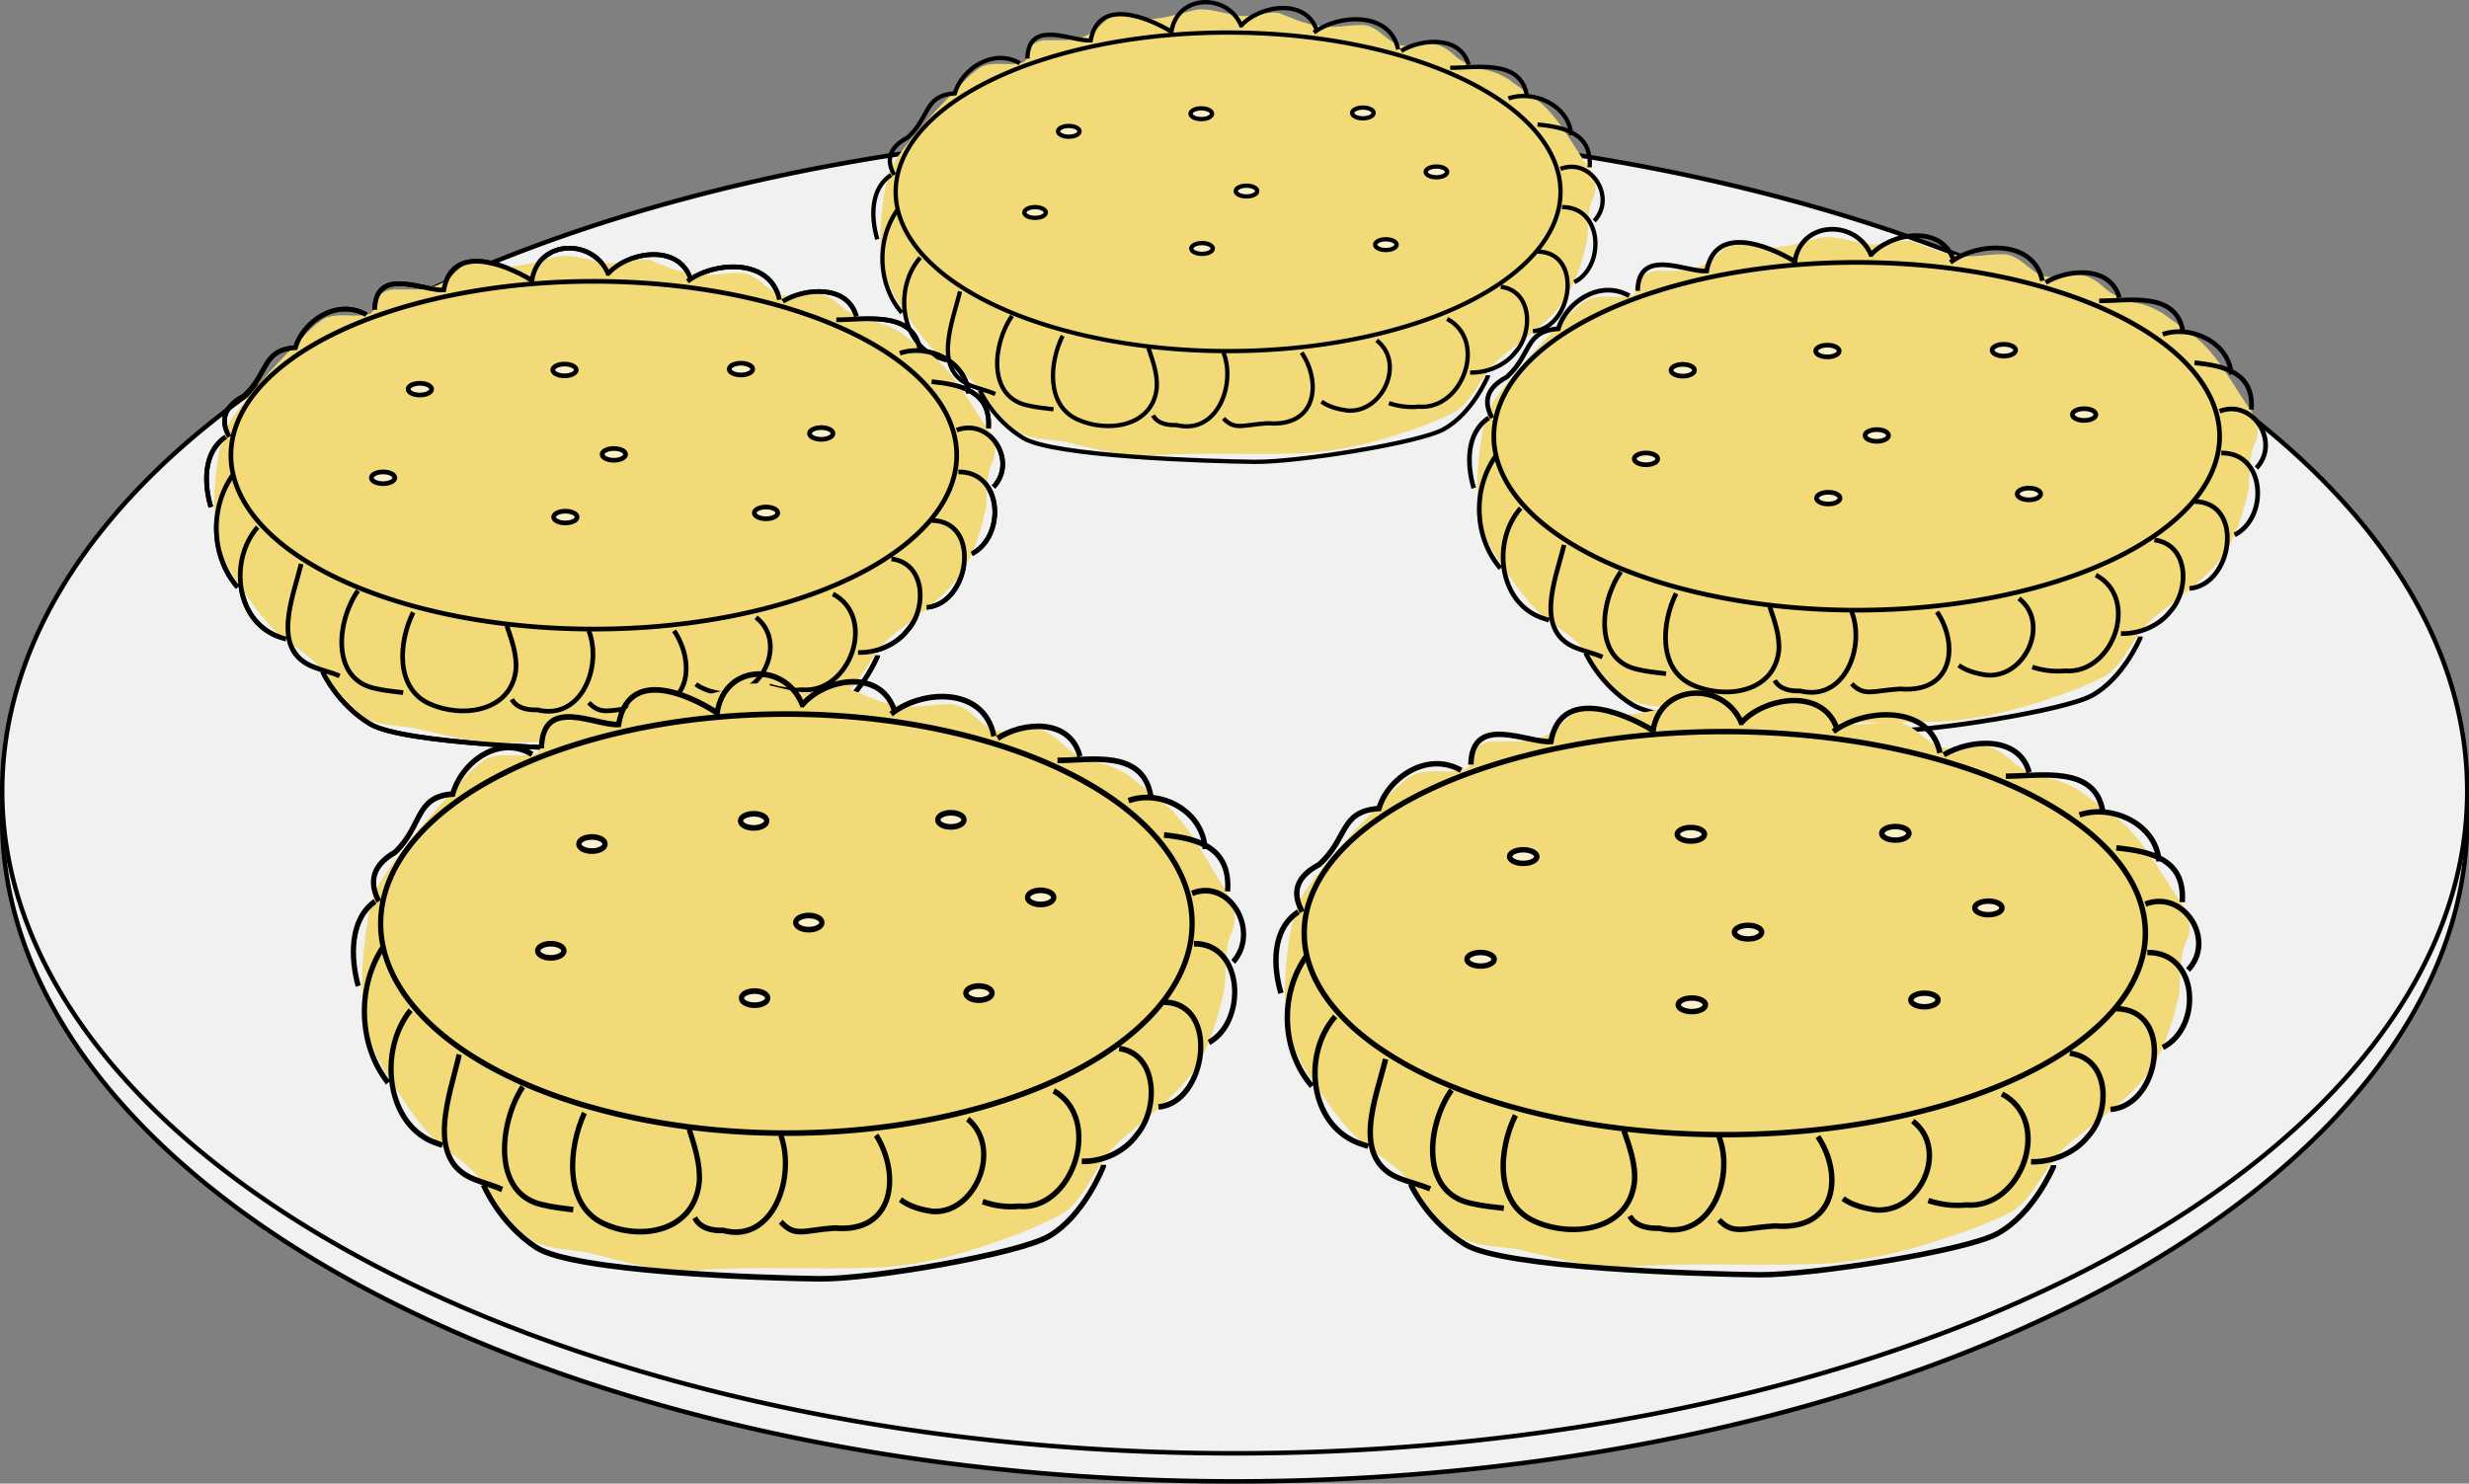
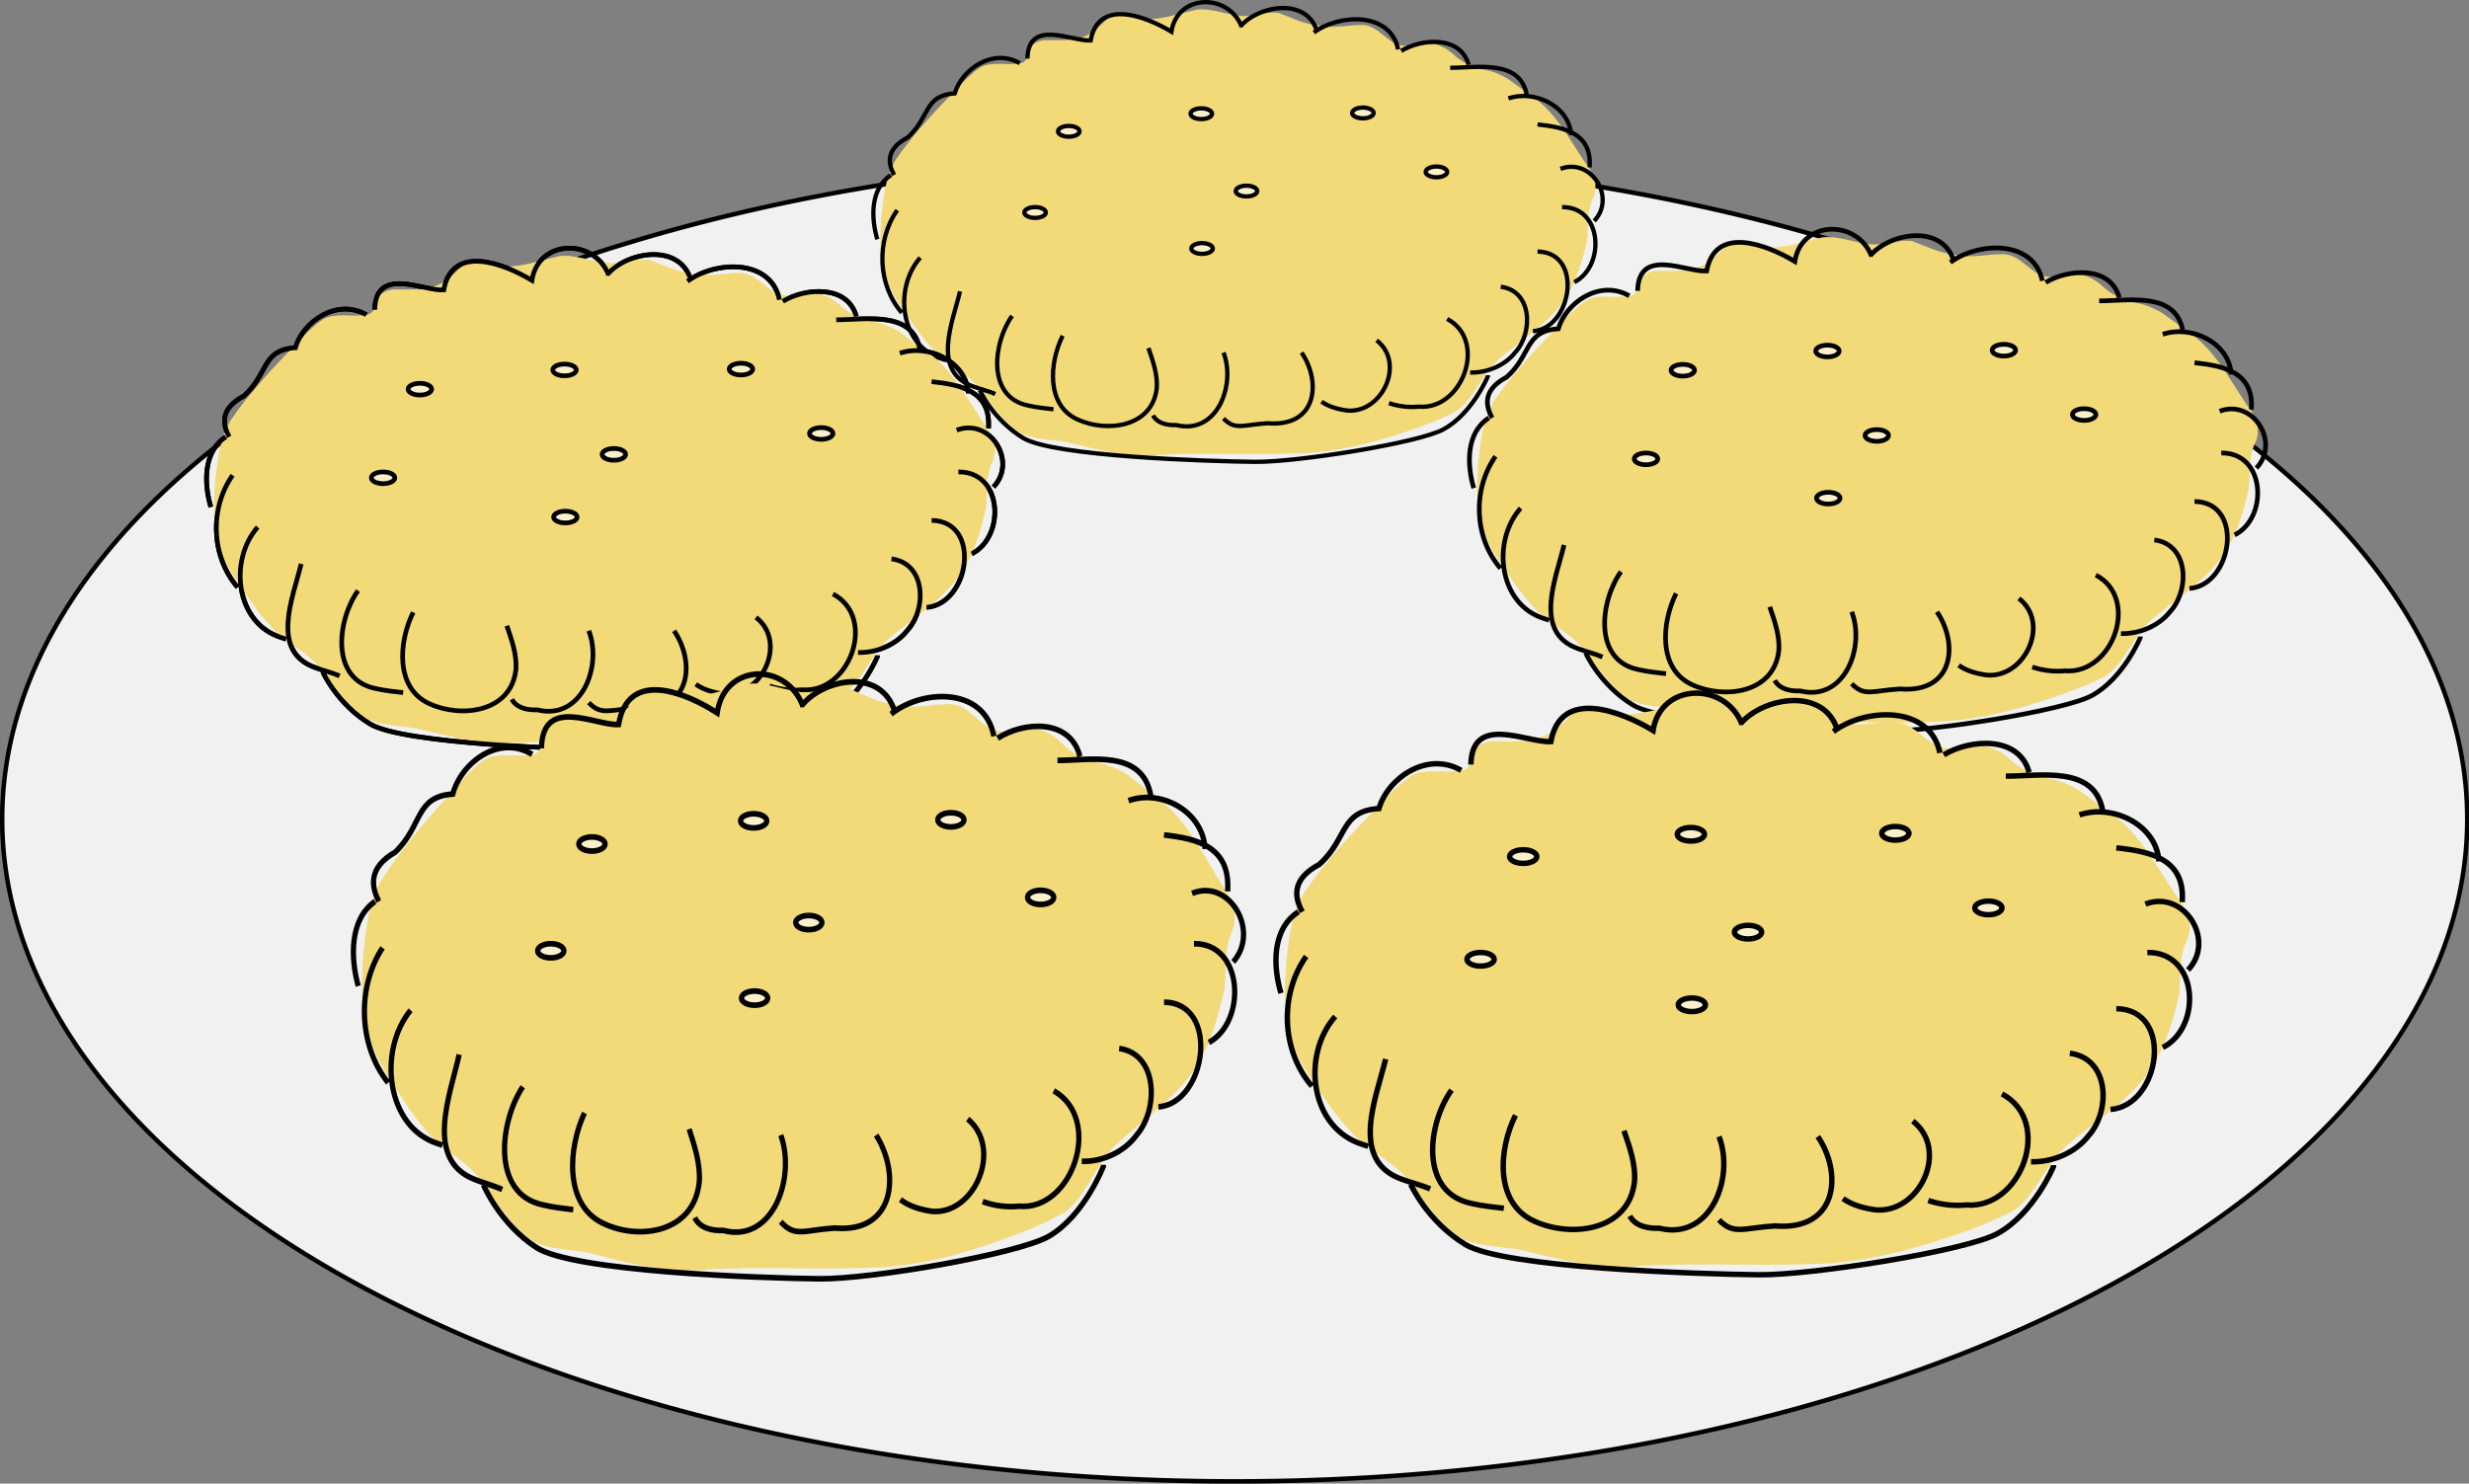
<svg xmlns="http://www.w3.org/2000/svg" xmlns:ns1="http://sodipodi.sourceforge.net/DTD/sodipodi-0.dtd" xmlns:ns2="http://www.inkscape.org/namespaces/inkscape" xmlns:xlink="http://www.w3.org/1999/xlink" width="527.289" height="316.928" id="svg2" ns1:version="0.32" ns2:version="0.46" ns1:docname="mince pies.svg" ns2:output_extension="org.inkscape.output.svg.inkscape" version="1.0" ns2:export-filename="/home/davo/Church/mince pies.png" ns2:export-xdpi="89.950592" ns2:export-ydpi="89.950592">
  <rect width="100%" height="100%" fill="#808080" stroke="none" />
  <defs id="defs4">
    <ns2:perspective ns1:type="inkscape:persp3d" ns2:vp_x="0 : 158.46423 : 1" ns2:vp_y="0 : 1000 : 0" ns2:vp_z="527.28949 : 158.46423 : 1" ns2:persp3d-origin="263.64474 : 105.64282 : 1" id="perspective40" />
  </defs>
  <ns1:namedview id="base" pagecolor="#ffffff" bordercolor="#666666" borderopacity="1.0" gridtolerance="10000" guidetolerance="10" objecttolerance="10" ns2:pageopacity="0.0" ns2:pageshadow="2" ns2:zoom="0.7" ns2:cx="344.89485" ns2:cy="237.92607" ns2:document-units="px" ns2:current-layer="layer2" showgrid="false" ns2:window-width="1280" ns2:window-height="914" ns2:window-x="0" ns2:window-y="24" ns2:showpageshadow="true" showborder="true" />
  <g ns2:groupmode="layer" id="layer2" ns2:label="Plate" style="display:inline" transform="translate(-10.185,-24.908)">
    <path transform="matrix(0.951,0,0,0.969,60.609,-6.898)" d="M 501.036,213.43 A 276.782,145.967 0 1 1 -52.528,213.43 A 276.782,145.967 0 1 1 501.036,213.43 z" ns1:ry="145.96704" ns1:rx="276.7818" ns1:cy="213.4305" ns1:cx="224.25386" id="path3647" style="opacity:1;fill:#f1f1f1;fill-opacity:1;fill-rule:evenodd;stroke:#000000;stroke-width:1;stroke-linecap:round;stroke-miterlimit:4;stroke-dasharray:none;stroke-opacity:1" ns1:type="arc" />
-     <path ns1:type="arc" style="opacity:1;fill:#f1f1f1;fill-opacity:1;fill-rule:evenodd;stroke:#000000;stroke-width:1;stroke-linecap:round;stroke-miterlimit:4;stroke-dasharray:none;stroke-opacity:1" id="path3645" ns1:cx="224.25386" ns1:cy="213.4305" ns1:rx="276.7818" ns1:ry="145.96704" d="M 501.036,213.43 A 276.782,145.967 0 1 1 -52.528,213.43 A 276.782,145.967 0 1 1 501.036,213.43 z" transform="matrix(0.951,0,0,0.969,60.609,-12.898)" />
  </g>
  <g ns2:groupmode="layer" id="layer3" ns2:label="Pies" style="opacity:1;display:inline" transform="translate(-10.185,-24.908)">
    <use x="0" y="0" xlink:href="#g3579" id="use3623" transform="matrix(0.916,0,0,0.916,146.971,-46.003)" width="744.094" height="1052.362" />
    <use x="0" y="0" xlink:href="#g3579" id="use3621" transform="translate(269.711,-4.041)" width="744.094" height="1052.362" />
    <g id="g3565" transform="translate(42,-22)">
      <path id="path3368" d="M 87.656,101.656 C 83.312,102.618 78.964,104.292 74.443,103.797 C 72.752,103.751 71.246,102.792 69.562,102.75 C 67.667,102.621 66.441,104.287 65.167,105.413 C 63.963,106.662 62.493,107.625 60.833,108.136 C 58.061,109.056 55.113,108.759 52.25,108.781 C 50.47,108.863 48.456,110.036 48.378,111.993 C 48.249,113.061 47.486,114.252 46.288,114.186 C 43.28,114.757 40.007,113.622 37.188,115.156 C 34.194,117.155 31.964,120.043 29.403,122.531 C 25.178,126.947 21.051,131.491 17.586,136.54 C 15.15,140.427 14.68,145.124 14.192,149.583 C 13.813,154.131 13.707,158.796 15,163.219 C 15.976,166.833 18.016,170.04 20.187,173.046 C 22.641,176.697 25.267,180.324 28.638,183.186 C 31.701,185.468 35.224,187.364 37.361,190.645 C 40.17,194.252 42.811,198.249 46.875,200.562 C 50.587,202.242 54.796,201.741 58.66,202.85 C 65.146,204.375 71.753,206.215 78.48,205.55 C 89.287,204.858 100.118,205.537 110.933,205.152 C 119.649,205.012 128.2,202.917 136.414,200.116 C 140.445,198.777 144.449,197.279 148.213,195.303 C 151.587,192.964 153.202,189.028 155.67,185.883 C 157.578,183.188 160.425,181.409 162.95,179.355 C 167.417,175.886 172.09,172.281 174.728,167.142 C 176.668,163.473 177.818,159.437 178.732,155.411 C 179.048,152.011 178.626,148.386 180.25,145.25 C 181.304,142.605 180.142,139.678 178.429,137.599 C 175.262,132.951 172.617,127.847 168.485,123.945 C 165.909,121.684 162.96,119.884 160.25,117.812 C 158.421,116.741 156.452,115.894 154.339,115.602 C 151.773,114.967 149.267,113.84 147.373,111.956 C 145.651,110.43 143.335,109.246 140.98,109.754 C 138.451,109.989 135.619,110.727 133.341,109.191 C 131.133,107.834 129.35,105.475 126.594,105.25 C 122.948,105.13 119.255,106.28 115.656,105.281 C 112.546,104.982 109.73,103.506 106.85,102.442 C 103.444,101.978 100.087,103.806 96.694,102.911 C 93.681,102.531 90.734,101.288 87.656,101.656 z" style="fill:#f2da79;fill-opacity:1;fill-rule:evenodd;stroke:none;stroke-width:1px;stroke-linecap:butt;stroke-linejoin:miter;stroke-opacity:1;display:inline" />
      <path d="M 16.429,140.219 C 11.519,143.413 11.745,150.257 13.214,155.219 M 17.857,148.434 C 12.902,155.486 13.264,165.809 18.929,172.362 M 23.214,159.505 C 16.974,166.615 18.484,180.144 28.349,183.13 C 28.661,183.231 28.974,183.332 29.286,183.434 M 32.5,167.362 C 30.808,174.445 25.756,186.008 35.441,189.495 C 37.18,190.15 39.004,190.557 40.714,191.291 M 44.643,173.076 C 40.185,179.341 38.657,192.069 48.423,193.992 C 50.349,194.45 52.325,194.623 54.286,194.862 M 56.429,177.719 C 53.349,183.887 52.478,193.924 59.941,197.259 C 66.768,200.352 77.297,199.038 78.353,190.014 C 78.618,186.783 77.455,183.587 76.429,180.576 M 93.929,181.648 C 96.858,189.156 92.427,200.901 82.925,198.541 C 80.937,198.62 78.539,198.22 77.5,196.291 M 112.143,181.648 C 116.749,188.423 115.818,199.071 104.243,198.118 C 98.364,198.476 96.644,199.83 93.929,197.005 M 129.643,178.791 C 136.415,184.033 130.965,195.813 122.818,195.159 C 120.762,194.886 118.493,194.307 116.786,193.076 M 146.071,173.791 C 155.578,178.801 149.707,195.096 139.473,194.252 C 137.126,194.471 134.734,194.186 132.5,193.434 M 158.571,166.291 C 165.978,167.236 166.137,177.057 161.93,181.609 C 159.506,184.704 155.285,186.401 151.429,186.291 M 167.143,158.076 C 177.937,158.214 175.241,175.964 166.071,176.648 M 172.857,147.719 C 182.344,147.575 182.995,161.524 175.714,165.219 M 172.5,138.791 C 179.654,136.064 185.55,145.496 180.357,150.934 M 167.143,128.434 C 173.455,129.092 179.88,130.483 179.286,138.434 M 160.357,122.362 C 166.394,120.29 174.539,124.085 175,130.934 M 146.786,115.219 C 152.957,115.251 163.181,113.112 164.643,121.648 M 135.357,111.291 C 140.176,108.356 149.205,107.689 151.071,114.505 M 115,107.005 C 120.803,102.63 132.797,102.028 134.643,110.934 M 97.857,105.576 C 102.178,100.562 113.293,98.792 115.714,106.648 M 98.189,105.703 C 95.166,97.756 83.19,97.876 81.78,106.793 C 75.769,103.188 64.75,98.937 62.954,108.849 C 58.645,109.134 48.394,103.624 48.214,113.076 M 46.429,114.148 C 40.108,110.526 32.892,115.616 31.27,121.183 C 24.013,121.665 25.582,126.746 20.271,131.49 C 14.897,134.341 15.838,137.798 17.143,140.219" style="fill:none;fill-rule:evenodd;stroke:#000000;stroke-width:1px;stroke-linecap:butt;stroke-linejoin:miter;stroke-opacity:1" id="path3170" />
      <path transform="translate(1.071,3.929)" d="M 171.429,140.219 A 77.5,37.143 0 1 1 16.429,140.219 A 77.5,37.143 0 1 1 171.429,140.219 z" ns1:ry="37.142857" ns1:rx="77.5" ns1:cy="140.21933" ns1:cx="93.928574" id="path2398" style="fill:none;fill-opacity:1;fill-rule:evenodd;stroke:#000000;stroke-width:1;stroke-linecap:round;stroke-miterlimit:4;stroke-dasharray:none;stroke-opacity:1" ns1:type="arc" />
      <path d="M 60.357,130.041 A 2.5,1.25 0 1 1 55.357,130.041 A 2.5,1.25 0 1 1 60.357,130.041 z" ns1:ry="1.25" ns1:rx="2.5" ns1:cy="130.04076" ns1:cx="57.857143" id="path3345" style="fill:#ffffff;fill-opacity:0.615;fill-rule:evenodd;stroke:#000000;stroke-width:1;stroke-linecap:round;stroke-miterlimit:4;stroke-dasharray:none;stroke-opacity:1" ns1:type="arc" />
      <path transform="translate(-7.857,18.929)" d="M 60.357,130.041 A 2.5,1.25 0 1 1 55.357,130.041 A 2.5,1.25 0 1 1 60.357,130.041 z" ns1:ry="1.25" ns1:rx="2.5" ns1:cy="130.04076" ns1:cx="57.857143" id="path3347" style="fill:#ffffff;fill-opacity:0.615;fill-rule:evenodd;stroke:#000000;stroke-width:1;stroke-linecap:round;stroke-miterlimit:4;stroke-dasharray:none;stroke-opacity:1" ns1:type="arc" />
      <path transform="translate(31.071,27.321)" d="M 60.357,130.041 A 2.5,1.25 0 1 1 55.357,130.041 A 2.5,1.25 0 1 1 60.357,130.041 z" ns1:ry="1.25" ns1:rx="2.5" ns1:cy="130.04076" ns1:cx="57.857143" id="path3349" style="fill:#ffffff;fill-opacity:0.615;fill-rule:evenodd;stroke:#000000;stroke-width:1;stroke-linecap:round;stroke-miterlimit:4;stroke-dasharray:none;stroke-opacity:1" ns1:type="arc" />
      <path transform="translate(41.429,13.929)" d="M 60.357,130.041 A 2.5,1.25 0 1 1 55.357,130.041 A 2.5,1.25 0 1 1 60.357,130.041 z" ns1:ry="1.25" ns1:rx="2.5" ns1:cy="130.04076" ns1:cx="57.857143" id="path3351" style="fill:#ffffff;fill-opacity:0.615;fill-rule:evenodd;stroke:#000000;stroke-width:1;stroke-linecap:round;stroke-miterlimit:4;stroke-dasharray:none;stroke-opacity:1" ns1:type="arc" />
      <path transform="translate(30.893,-4.107)" d="M 60.357,130.041 A 2.5,1.25 0 1 1 55.357,130.041 A 2.5,1.25 0 1 1 60.357,130.041 z" ns1:ry="1.25" ns1:rx="2.5" ns1:cy="130.04076" ns1:cx="57.857143" id="path3353" style="fill:#ffffff;fill-opacity:0.615;fill-rule:evenodd;stroke:#000000;stroke-width:1;stroke-linecap:round;stroke-miterlimit:4;stroke-dasharray:none;stroke-opacity:1" ns1:type="arc" />
      <path transform="translate(68.571,-4.286)" d="M 60.357,130.041 A 2.5,1.25 0 1 1 55.357,130.041 A 2.5,1.25 0 1 1 60.357,130.041 z" ns1:ry="1.25" ns1:rx="2.5" ns1:cy="130.04076" ns1:cx="57.857143" id="path3355" style="fill:#ffffff;fill-opacity:0.615;fill-rule:evenodd;stroke:#000000;stroke-width:1;stroke-linecap:round;stroke-miterlimit:4;stroke-dasharray:none;stroke-opacity:1" ns1:type="arc" />
      <path transform="translate(85.714,9.464)" d="M 60.357,130.041 A 2.5,1.25 0 1 1 55.357,130.041 A 2.5,1.25 0 1 1 60.357,130.041 z" ns1:ry="1.25" ns1:rx="2.5" ns1:cy="130.04076" ns1:cx="57.857143" id="path3357" style="fill:#ffffff;fill-opacity:0.615;fill-rule:evenodd;stroke:#000000;stroke-width:1;stroke-linecap:round;stroke-miterlimit:4;stroke-dasharray:none;stroke-opacity:1" ns1:type="arc" />
      <path transform="translate(73.929,26.429)" d="M 60.357,130.041 A 2.5,1.25 0 1 1 55.357,130.041 A 2.5,1.25 0 1 1 60.357,130.041 z" ns1:ry="1.25" ns1:rx="2.5" ns1:cy="130.04076" ns1:cx="57.857143" id="path3359" style="fill:#ffffff;fill-opacity:0.615;fill-rule:evenodd;stroke:#000000;stroke-width:1;stroke-linecap:round;stroke-miterlimit:4;stroke-dasharray:none;stroke-opacity:1" ns1:type="arc" />
      <path ns1:nodetypes="cssscc" id="path3361" d="M 37.123,190.45 C 37.123,190.45 40.154,197.268 47.225,201.561 C 54.296,205.854 90.154,206.998 101.268,207.117 C 111.12,207.22 139.388,202.716 145.209,199.541 C 151.978,195.85 155.563,187.167 155.563,187.167 L 155.563,186.914" style="fill:none;fill-rule:evenodd;stroke:#000000;stroke-width:1px;stroke-linecap:butt;stroke-linejoin:miter;stroke-opacity:1" />
    </g>
    <g id="g3579" transform="translate(42,-22)">
      <path style="fill:#f2da79;fill-opacity:1;fill-rule:evenodd;stroke:none;stroke-width:1px;stroke-linecap:butt;stroke-linejoin:miter;stroke-opacity:1;display:inline" d="M 87.656,101.656 C 83.312,102.618 78.964,104.292 74.443,103.797 C 72.752,103.751 71.246,102.792 69.562,102.75 C 67.667,102.621 66.441,104.287 65.167,105.413 C 63.963,106.662 62.493,107.625 60.833,108.136 C 58.061,109.056 55.113,108.759 52.25,108.781 C 50.47,108.863 48.456,110.036 48.378,111.993 C 48.249,113.061 47.486,114.252 46.288,114.186 C 43.28,114.757 40.007,113.622 37.188,115.156 C 34.194,117.155 31.964,120.043 29.403,122.531 C 25.178,126.947 21.051,131.491 17.586,136.54 C 15.15,140.427 14.68,145.124 14.192,149.583 C 13.813,154.131 13.707,158.796 15,163.219 C 15.976,166.833 18.016,170.04 20.187,173.046 C 22.641,176.697 25.267,180.324 28.638,183.186 C 31.701,185.468 35.224,187.364 37.361,190.645 C 40.17,194.252 42.811,198.249 46.875,200.562 C 50.587,202.242 54.796,201.741 58.66,202.85 C 65.146,204.375 71.753,206.215 78.48,205.55 C 89.287,204.858 100.118,205.537 110.933,205.152 C 119.649,205.012 128.2,202.917 136.414,200.116 C 140.445,198.777 144.449,197.279 148.213,195.303 C 151.587,192.964 153.202,189.028 155.67,185.883 C 157.578,183.188 160.425,181.409 162.95,179.355 C 167.417,175.886 172.09,172.281 174.728,167.142 C 176.668,163.473 177.818,159.437 178.732,155.411 C 179.048,152.011 178.626,148.386 180.25,145.25 C 181.304,142.605 180.142,139.678 178.429,137.599 C 175.262,132.951 172.617,127.847 168.485,123.945 C 165.909,121.684 162.96,119.884 160.25,117.812 C 158.421,116.741 156.452,115.894 154.339,115.602 C 151.773,114.967 149.267,113.84 147.373,111.956 C 145.651,110.43 143.335,109.246 140.98,109.754 C 138.451,109.989 135.619,110.727 133.341,109.191 C 131.133,107.834 129.35,105.475 126.594,105.25 C 122.948,105.13 119.255,106.28 115.656,105.281 C 112.546,104.982 109.73,103.506 106.85,102.442 C 103.444,101.978 100.087,103.806 96.694,102.911 C 93.681,102.531 90.734,101.288 87.656,101.656 z" id="path3581" />
      <path id="path3583" style="fill:none;fill-rule:evenodd;stroke:#000000;stroke-width:1px;stroke-linecap:butt;stroke-linejoin:miter;stroke-opacity:1" d="M 16.429,140.219 C 11.519,143.413 11.745,150.257 13.214,155.219 M 17.857,148.434 C 12.902,155.486 13.264,165.809 18.929,172.362 M 23.214,159.505 C 16.974,166.615 18.484,180.144 28.349,183.13 C 28.661,183.231 28.974,183.332 29.286,183.434 M 32.5,167.362 C 30.808,174.445 25.756,186.008 35.441,189.495 C 37.18,190.15 39.004,190.557 40.714,191.291 M 44.643,173.076 C 40.185,179.341 38.657,192.069 48.423,193.992 C 50.349,194.45 52.325,194.623 54.286,194.862 M 56.429,177.719 C 53.349,183.887 52.478,193.924 59.941,197.259 C 66.768,200.352 77.297,199.038 78.353,190.014 C 78.618,186.783 77.455,183.587 76.429,180.576 M 93.929,181.648 C 96.858,189.156 92.427,200.901 82.925,198.541 C 80.937,198.62 78.539,198.22 77.5,196.291 M 112.143,181.648 C 116.749,188.423 115.818,199.071 104.243,198.118 C 98.364,198.476 96.644,199.83 93.929,197.005 M 129.643,178.791 C 136.415,184.033 130.965,195.813 122.818,195.159 C 120.762,194.886 118.493,194.307 116.786,193.076 M 146.071,173.791 C 155.578,178.801 149.707,195.096 139.473,194.252 C 137.126,194.471 134.734,194.186 132.5,193.434 M 158.571,166.291 C 165.978,167.236 166.137,177.057 161.93,181.609 C 159.506,184.704 155.285,186.401 151.429,186.291 M 167.143,158.076 C 177.937,158.214 175.241,175.964 166.071,176.648 M 172.857,147.719 C 182.344,147.575 182.995,161.524 175.714,165.219 M 172.5,138.791 C 179.654,136.064 185.55,145.496 180.357,150.934 M 167.143,128.434 C 173.455,129.092 179.88,130.483 179.286,138.434 M 160.357,122.362 C 166.394,120.29 174.539,124.085 175,130.934 M 146.786,115.219 C 152.957,115.251 163.181,113.112 164.643,121.648 M 135.357,111.291 C 140.176,108.356 149.205,107.689 151.071,114.505 M 115,107.005 C 120.803,102.63 132.797,102.028 134.643,110.934 M 97.857,105.576 C 102.178,100.562 113.293,98.792 115.714,106.648 M 98.189,105.703 C 95.166,97.756 83.19,97.876 81.78,106.793 C 75.769,103.188 64.75,98.937 62.954,108.849 C 58.645,109.134 48.394,103.624 48.214,113.076 M 46.429,114.148 C 40.108,110.526 32.892,115.616 31.27,121.183 C 24.013,121.665 25.582,126.746 20.271,131.49 C 14.897,134.341 15.838,137.798 17.143,140.219" />
-       <path ns1:type="arc" style="fill:none;fill-opacity:1;fill-rule:evenodd;stroke:#000000;stroke-width:1;stroke-linecap:round;stroke-miterlimit:4;stroke-dasharray:none;stroke-opacity:1" id="path3585" ns1:cx="93.928574" ns1:cy="140.21933" ns1:rx="77.5" ns1:ry="37.142857" d="M 171.429,140.219 A 77.5,37.143 0 1 1 16.429,140.219 A 77.5,37.143 0 1 1 171.429,140.219 z" transform="translate(1.071,3.929)" />
      <path ns1:type="arc" style="fill:#ffffff;fill-opacity:0.615;fill-rule:evenodd;stroke:#000000;stroke-width:1;stroke-linecap:round;stroke-miterlimit:4;stroke-dasharray:none;stroke-opacity:1" id="path3587" ns1:cx="57.857143" ns1:cy="130.04076" ns1:rx="2.5" ns1:ry="1.25" d="M 60.357,130.041 A 2.5,1.25 0 1 1 55.357,130.041 A 2.5,1.25 0 1 1 60.357,130.041 z" />
      <path ns1:type="arc" style="fill:#ffffff;fill-opacity:0.615;fill-rule:evenodd;stroke:#000000;stroke-width:1;stroke-linecap:round;stroke-miterlimit:4;stroke-dasharray:none;stroke-opacity:1" id="path3589" ns1:cx="57.857143" ns1:cy="130.04076" ns1:rx="2.5" ns1:ry="1.25" d="M 60.357,130.041 A 2.5,1.25 0 1 1 55.357,130.041 A 2.5,1.25 0 1 1 60.357,130.041 z" transform="translate(-7.857,18.929)" />
      <path ns1:type="arc" style="fill:#ffffff;fill-opacity:0.615;fill-rule:evenodd;stroke:#000000;stroke-width:1;stroke-linecap:round;stroke-miterlimit:4;stroke-dasharray:none;stroke-opacity:1" id="path3591" ns1:cx="57.857143" ns1:cy="130.04076" ns1:rx="2.5" ns1:ry="1.25" d="M 60.357,130.041 A 2.5,1.25 0 1 1 55.357,130.041 A 2.5,1.25 0 1 1 60.357,130.041 z" transform="translate(31.071,27.321)" />
      <path ns1:type="arc" style="fill:#ffffff;fill-opacity:0.615;fill-rule:evenodd;stroke:#000000;stroke-width:1;stroke-linecap:round;stroke-miterlimit:4;stroke-dasharray:none;stroke-opacity:1" id="path3593" ns1:cx="57.857143" ns1:cy="130.04076" ns1:rx="2.5" ns1:ry="1.25" d="M 60.357,130.041 A 2.5,1.25 0 1 1 55.357,130.041 A 2.5,1.25 0 1 1 60.357,130.041 z" transform="translate(41.429,13.929)" />
      <path ns1:type="arc" style="fill:#ffffff;fill-opacity:0.615;fill-rule:evenodd;stroke:#000000;stroke-width:1;stroke-linecap:round;stroke-miterlimit:4;stroke-dasharray:none;stroke-opacity:1" id="path3595" ns1:cx="57.857143" ns1:cy="130.04076" ns1:rx="2.5" ns1:ry="1.25" d="M 60.357,130.041 A 2.5,1.25 0 1 1 55.357,130.041 A 2.5,1.25 0 1 1 60.357,130.041 z" transform="translate(30.893,-4.107)" />
      <path ns1:type="arc" style="fill:#ffffff;fill-opacity:0.615;fill-rule:evenodd;stroke:#000000;stroke-width:1;stroke-linecap:round;stroke-miterlimit:4;stroke-dasharray:none;stroke-opacity:1" id="path3597" ns1:cx="57.857143" ns1:cy="130.04076" ns1:rx="2.5" ns1:ry="1.25" d="M 60.357,130.041 A 2.5,1.25 0 1 1 55.357,130.041 A 2.5,1.25 0 1 1 60.357,130.041 z" transform="translate(68.571,-4.286)" />
      <path ns1:type="arc" style="fill:#ffffff;fill-opacity:0.615;fill-rule:evenodd;stroke:#000000;stroke-width:1;stroke-linecap:round;stroke-miterlimit:4;stroke-dasharray:none;stroke-opacity:1" id="path3599" ns1:cx="57.857143" ns1:cy="130.04076" ns1:rx="2.5" ns1:ry="1.25" d="M 60.357,130.041 A 2.5,1.25 0 1 1 55.357,130.041 A 2.5,1.25 0 1 1 60.357,130.041 z" transform="translate(85.714,9.464)" />
-       <path ns1:type="arc" style="fill:#ffffff;fill-opacity:0.615;fill-rule:evenodd;stroke:#000000;stroke-width:1;stroke-linecap:round;stroke-miterlimit:4;stroke-dasharray:none;stroke-opacity:1" id="path3601" ns1:cx="57.857143" ns1:cy="130.04076" ns1:rx="2.5" ns1:ry="1.25" d="M 60.357,130.041 A 2.5,1.25 0 1 1 55.357,130.041 A 2.5,1.25 0 1 1 60.357,130.041 z" transform="translate(73.929,26.429)" />
      <path style="fill:none;fill-rule:evenodd;stroke:#000000;stroke-width:1px;stroke-linecap:butt;stroke-linejoin:miter;stroke-opacity:1" d="M 37.123,190.45 C 37.123,190.45 40.154,197.268 47.225,201.561 C 54.296,205.854 90.154,206.998 101.268,207.117 C 111.12,207.22 139.388,202.716 145.209,199.541 C 151.978,195.85 155.563,187.167 155.563,187.167 L 155.563,186.914" id="path3603" ns1:nodetypes="cssscc" />
    </g>
    <use x="0" y="0" xlink:href="#g3579" id="use3617" transform="matrix(1.118,0,0,1.205,24.961,75.014)" width="744.094" height="1052.362" />
    <use x="0" y="0" xlink:href="#g3579" id="use3619" transform="matrix(1.159,0,0,1.159,219.757,82.668)" width="744.094" height="1052.362" />
  </g>
</svg>